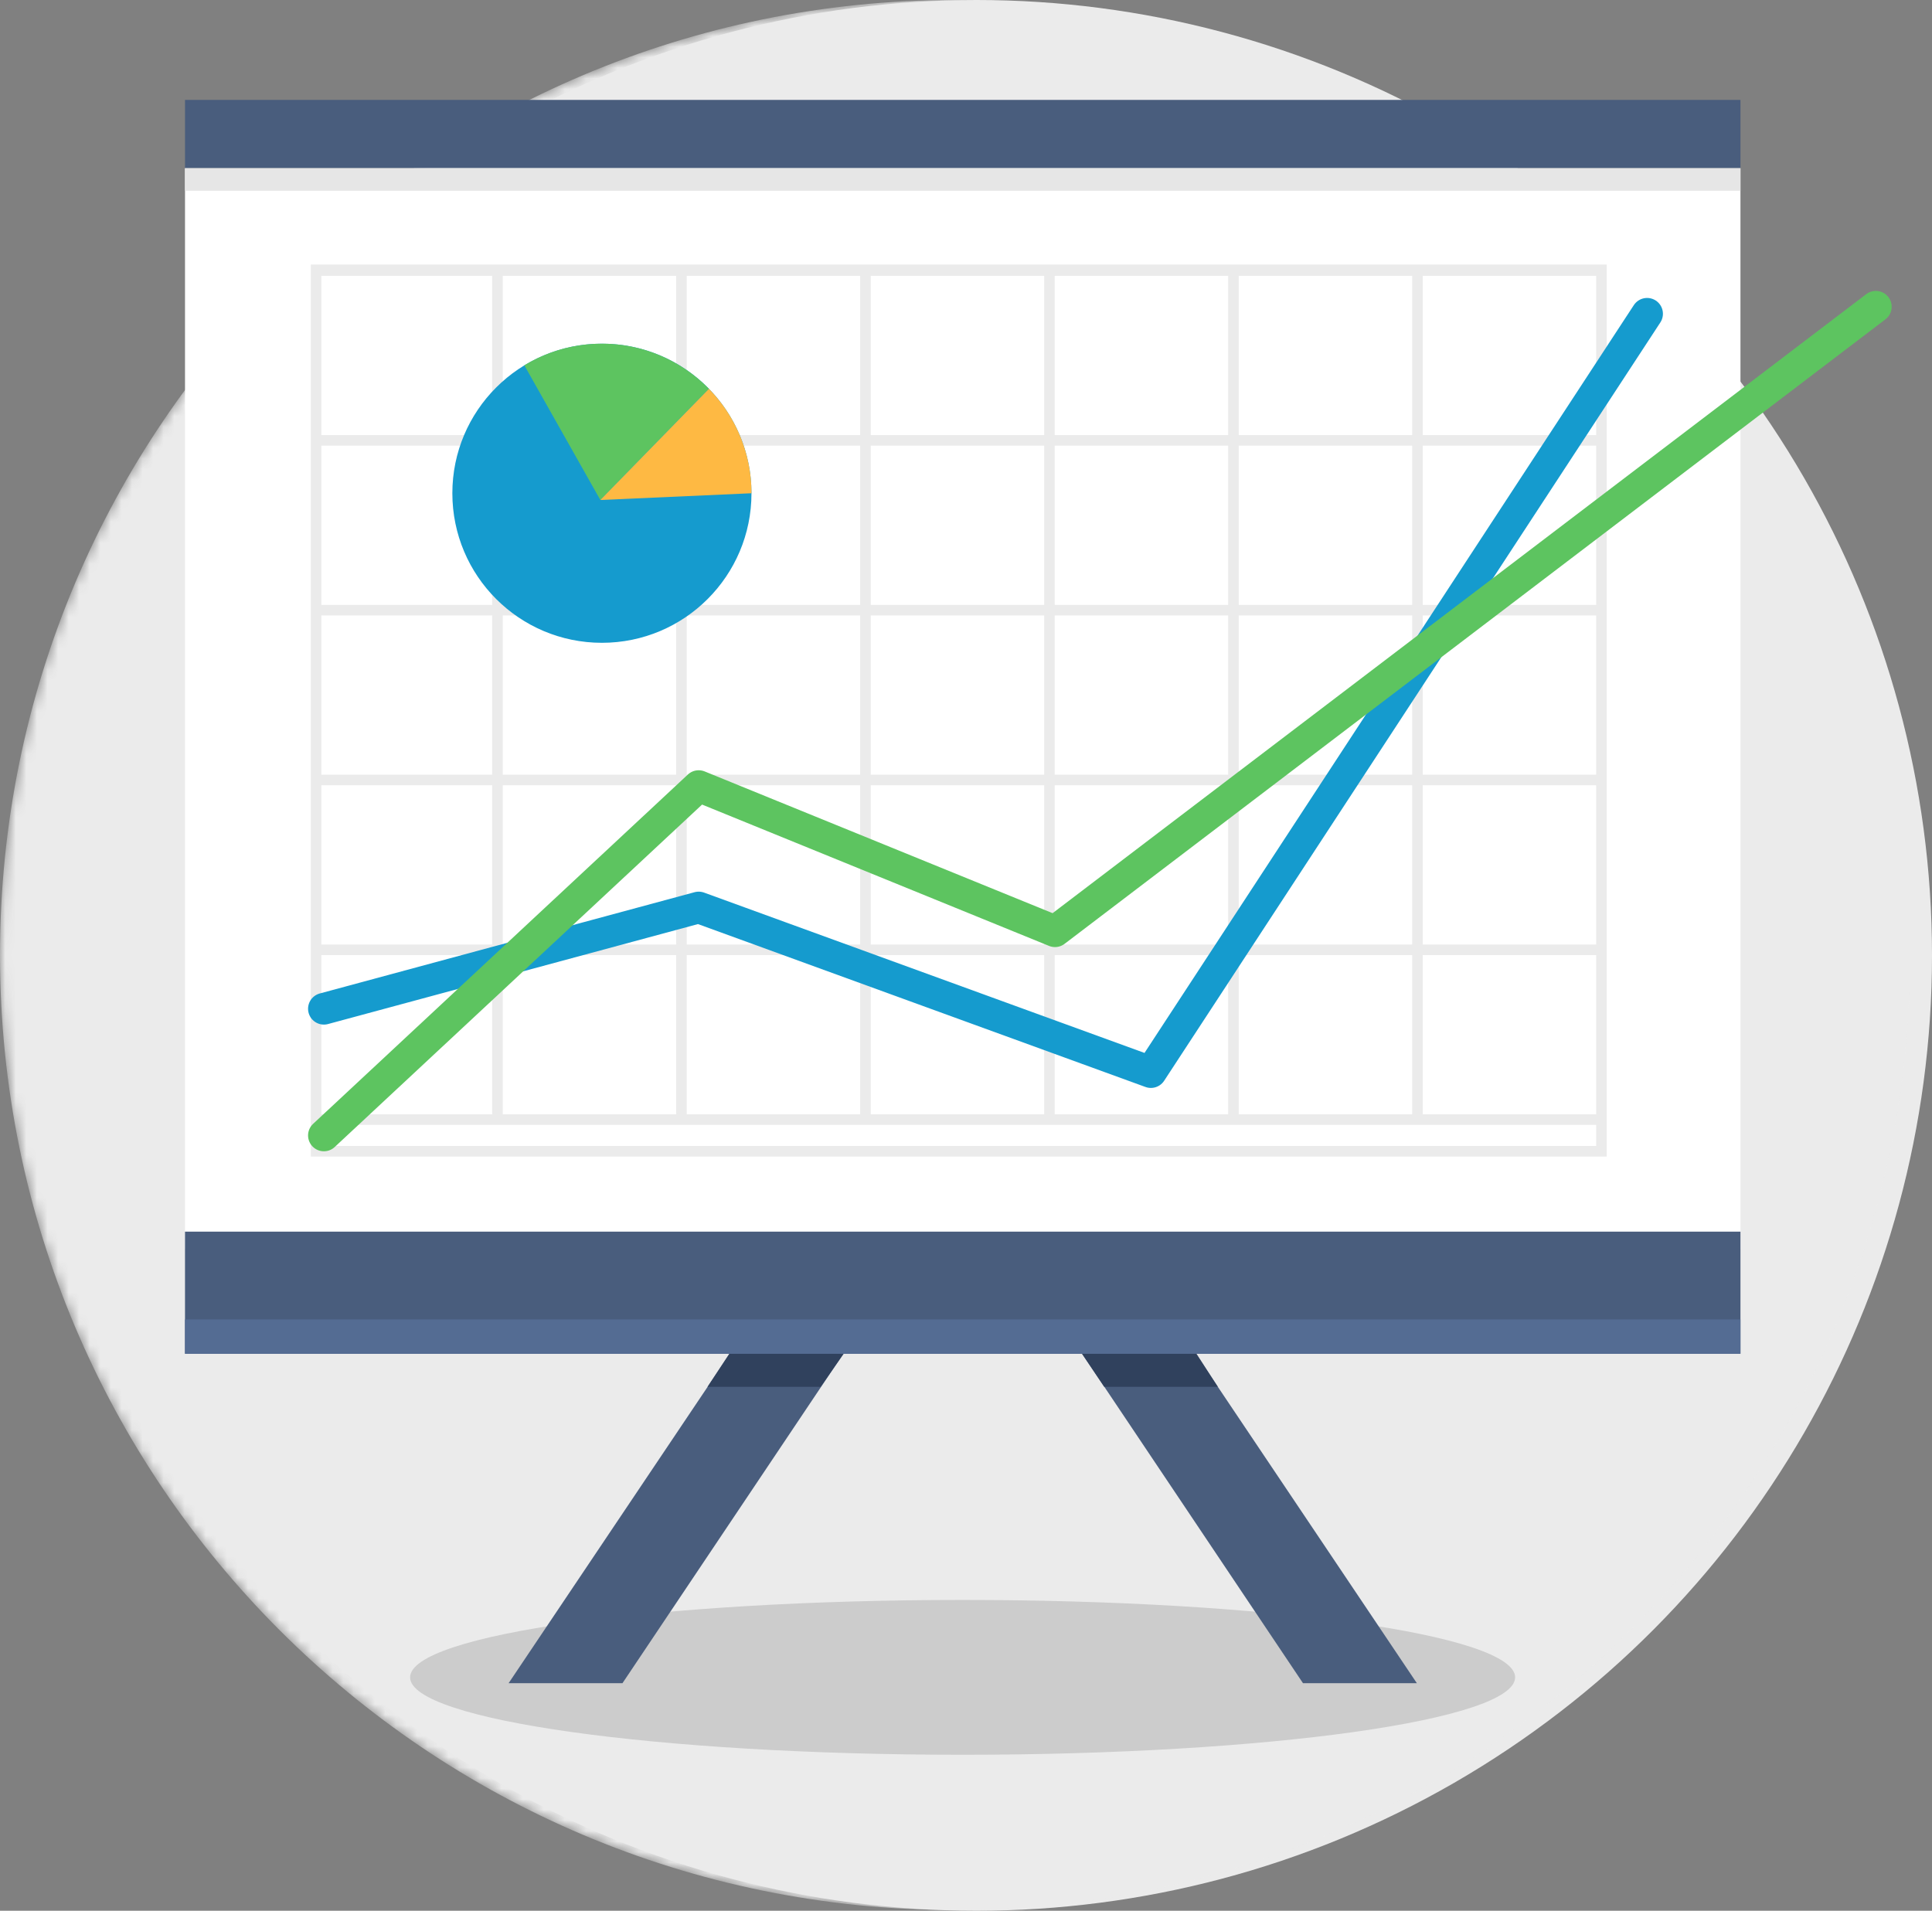
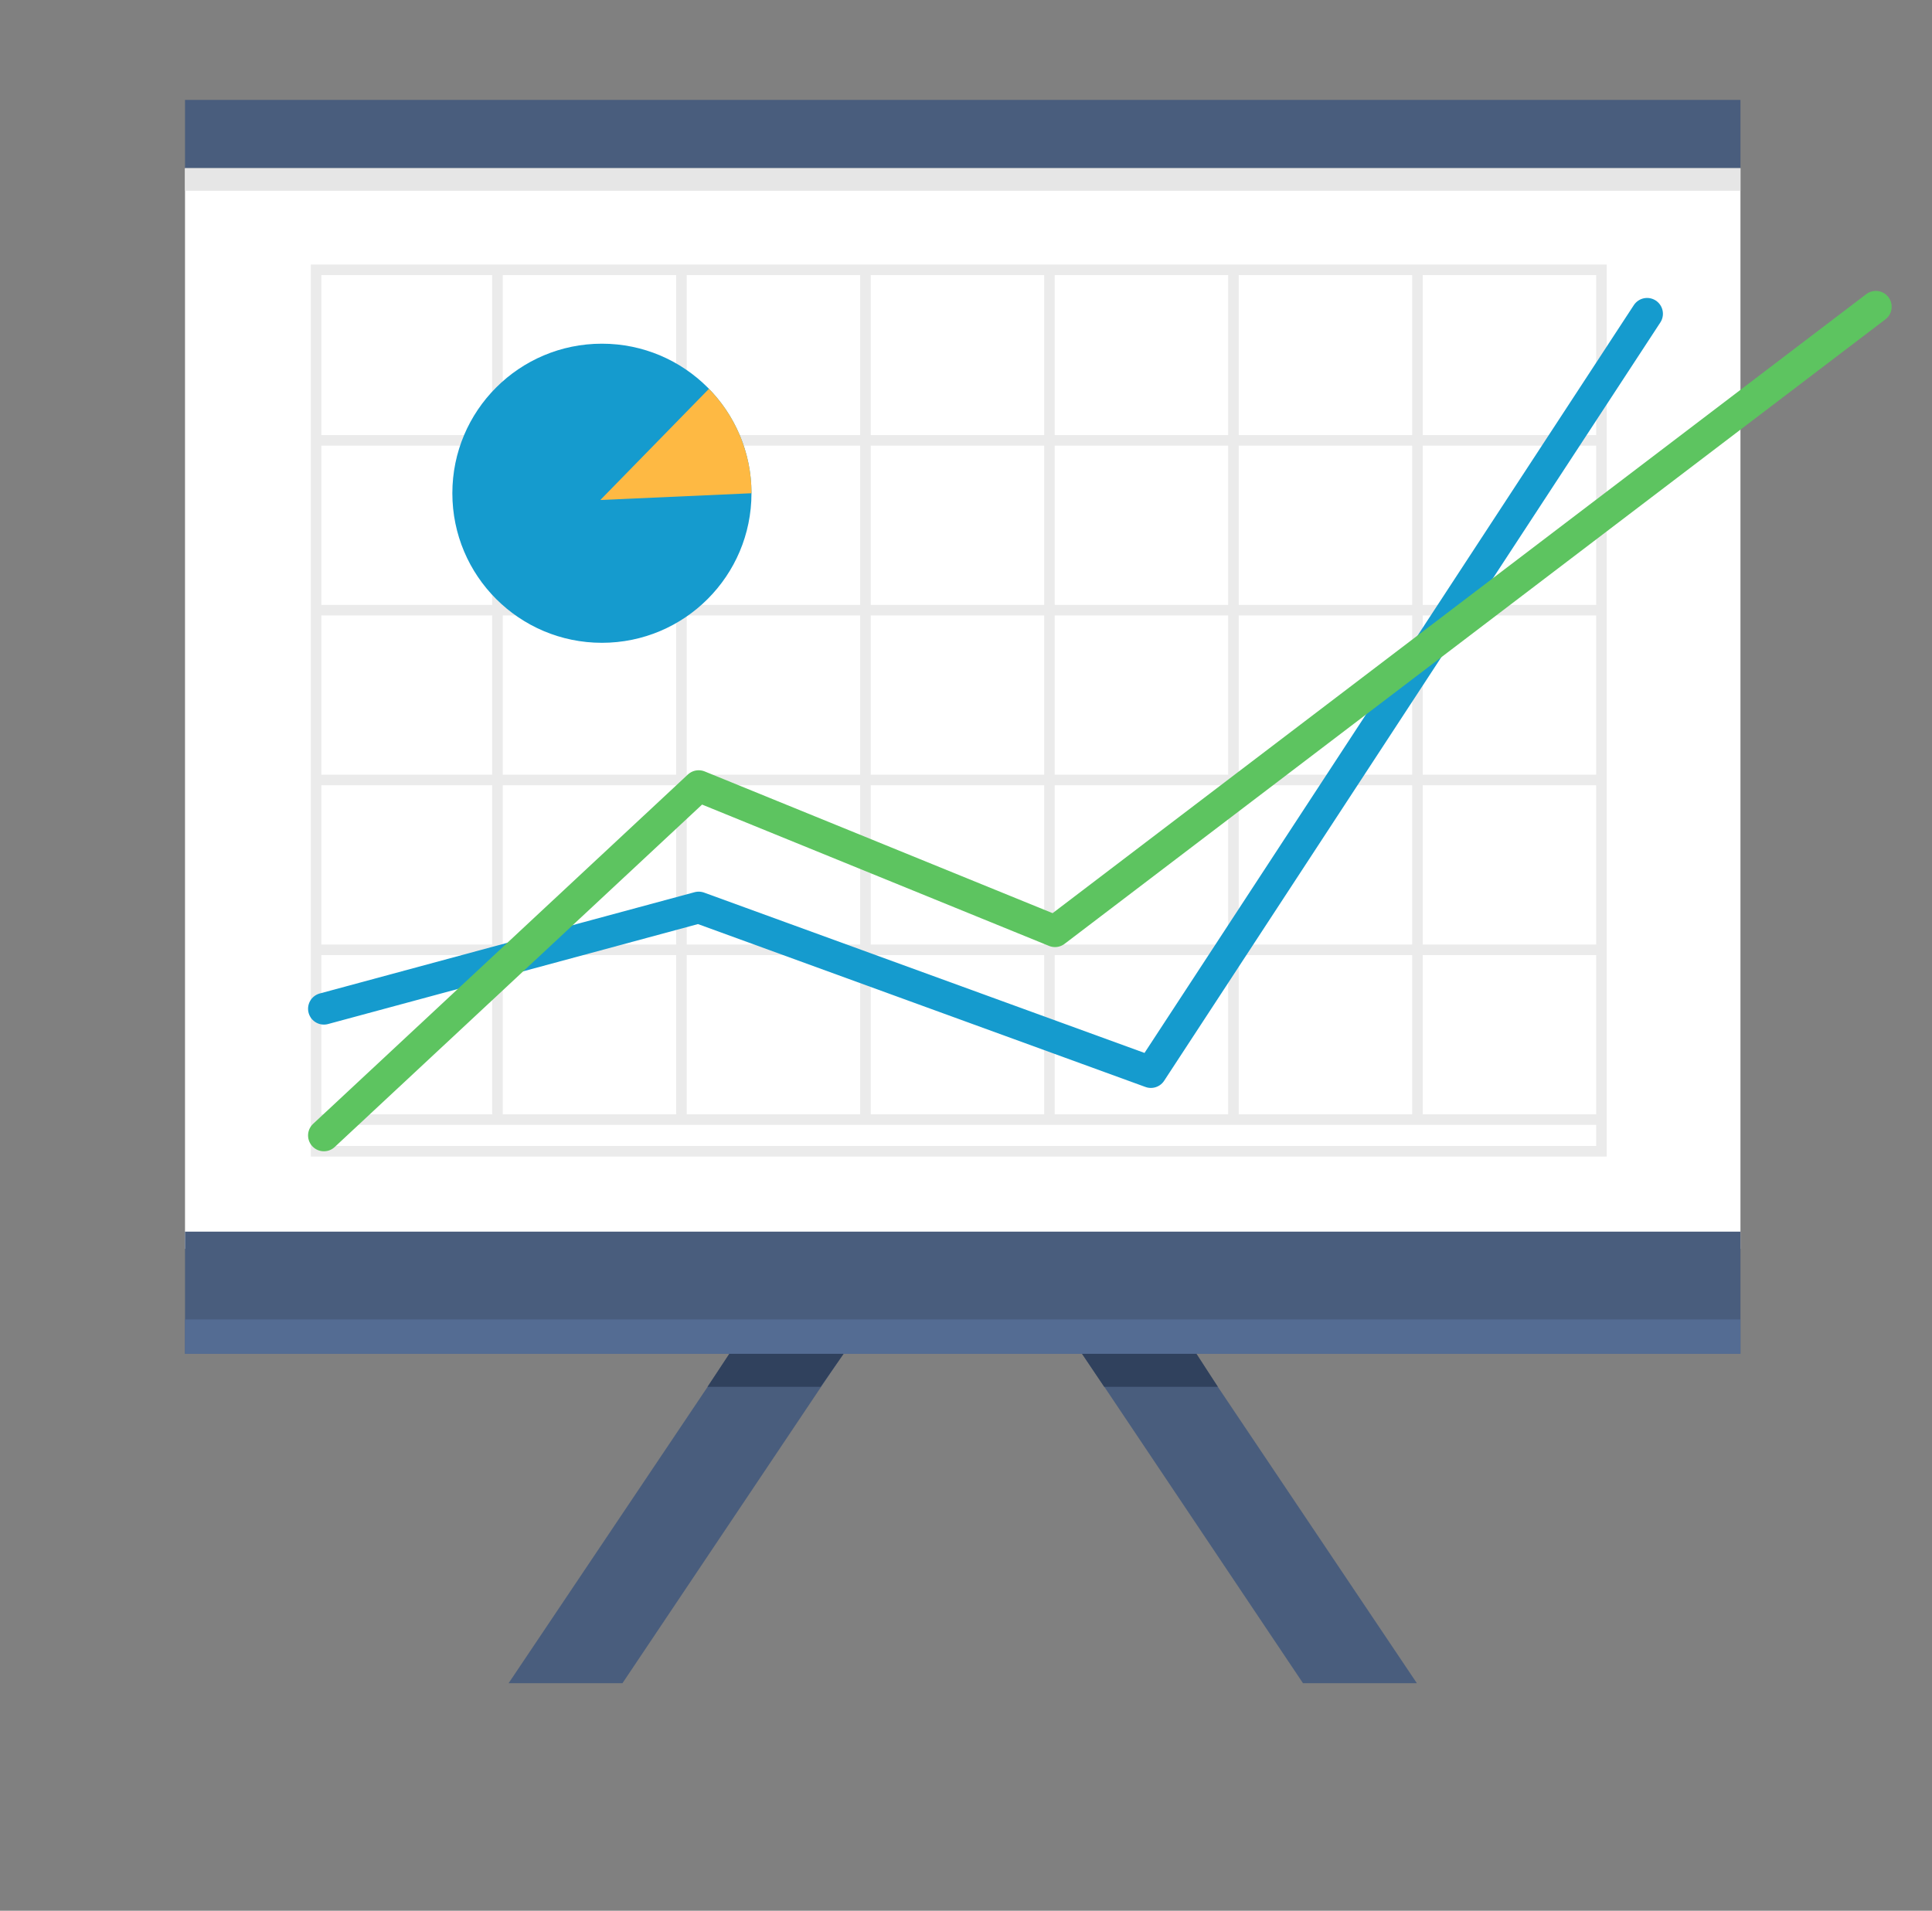
<svg xmlns="http://www.w3.org/2000/svg" xmlns:xlink="http://www.w3.org/1999/xlink" width="183" height="181" viewBox="0 0 183 181">
  <rect x="0" y="0" width="183" height="181" fill="#808080" stroke="none" />
  <defs>
    <path id="a" d="M90.466.07l90.465 90.465v.192c-.104 49.829-40.494 90.2-90.33 90.273h-.272C40.429 180.926 0 140.452 0 90.535 0 40.708 40.283.29 90.057.07h.409z" />
  </defs>
  <g fill="none" fill-rule="evenodd" transform="translate(0 -1)">
-     <circle cx="92.5" cy="91.5" r="90.5" fill="#EBEBEB" />
    <g transform="translate(0 .931)">
      <mask id="b" fill="#fff">
        <use xlink:href="#a" />
      </mask>
-       <path fill="#EBEBEB" d="M180.93 90.535c0 49.962-40.502 90.465-90.464 90.465C40.503 181 0 140.497 0 90.535 0 40.572 40.503.07 90.466.07c49.962 0 90.465 40.502 90.465 90.465" mask="url(#b)" />
    </g>
-     <path fill="#CCC" d="M143.513 159.89c0 4.05-23.43 7.334-52.333 7.334s-52.334-3.283-52.334-7.333c0-4.05 23.431-7.333 52.334-7.333 28.902 0 52.333 3.283 52.333 7.333z" />
    <path fill="#495D7D" d="M58.961 160.444H48.176l27.118-40.387 8.536 3.28zM123.42 160.444h10.785l-27.118-40.387-8.536 3.28z" />
    <path fill="#30415D" d="M69.732 128.245h10.875l-2.875 4.125H67.016zM112.69 128.245h-10.875l2.776 4.125h10.766z" />
    <path fill="#FFF" d="M17.524 119.297h147.333V16.929H17.524z" />
    <path fill="#495D7D" d="M17.524 16.929h147.333v-6.465H17.524z" />
    <path fill="#E6E6E6" d="M17.524 19.068h147.333v-2.139H17.524z" />
    <path stroke="#EBEBEB" d="M29.94 110.057h121.75v-83.5H29.94zM47.119 26.557v80.5M64.547 26.557v80.5M81.976 26.557v80.5M99.404 26.557v80.5M116.833 26.557v80.5M134.262 26.557v80.5M29.69 90.972h122M29.69 74.886h122M29.69 58.8h122M29.69 42.714h122M29.69 107.057h122" />
    <path fill="#495D7D" d="M17.524 129.237h147.333V117.67H17.524z" />
    <path fill="#546C93" d="M17.524 129.238h147.333v-3.254H17.524z" />
-     <path stroke="#EBEBEB" d="M29.69 26.629h122" />
    <path stroke="#159BCE" stroke-linecap="round" stroke-linejoin="round" stroke-width="3" d="M30.68 96.557l35.5-9.593 42.833 15.593 47-71.833" />
    <path fill="#159BCE" d="M71.18 47.724c0 7.824-6.343 14.167-14.167 14.167s-14.166-6.343-14.166-14.167 6.342-14.167 14.166-14.167c7.824 0 14.167 6.343 14.167 14.167" />
-     <path fill="#5DC460" d="M49.667 35.608l7.198 12.755 10.286-10.53a14.12 14.12 0 0 0-10.138-4.276c-2.689 0-5.204.75-7.346 2.051" />
    <path fill="#FEB943" d="M67.151 37.833l-10.286 10.53 14.315-.639a14.12 14.12 0 0 0-4.029-9.89" />
    <path stroke="#5DC460" stroke-linecap="round" stroke-linejoin="round" stroke-width="3" d="M30.68 108.557l35.5-33.093 33.75 13.75 77.75-59.157" />
  </g>
</svg>